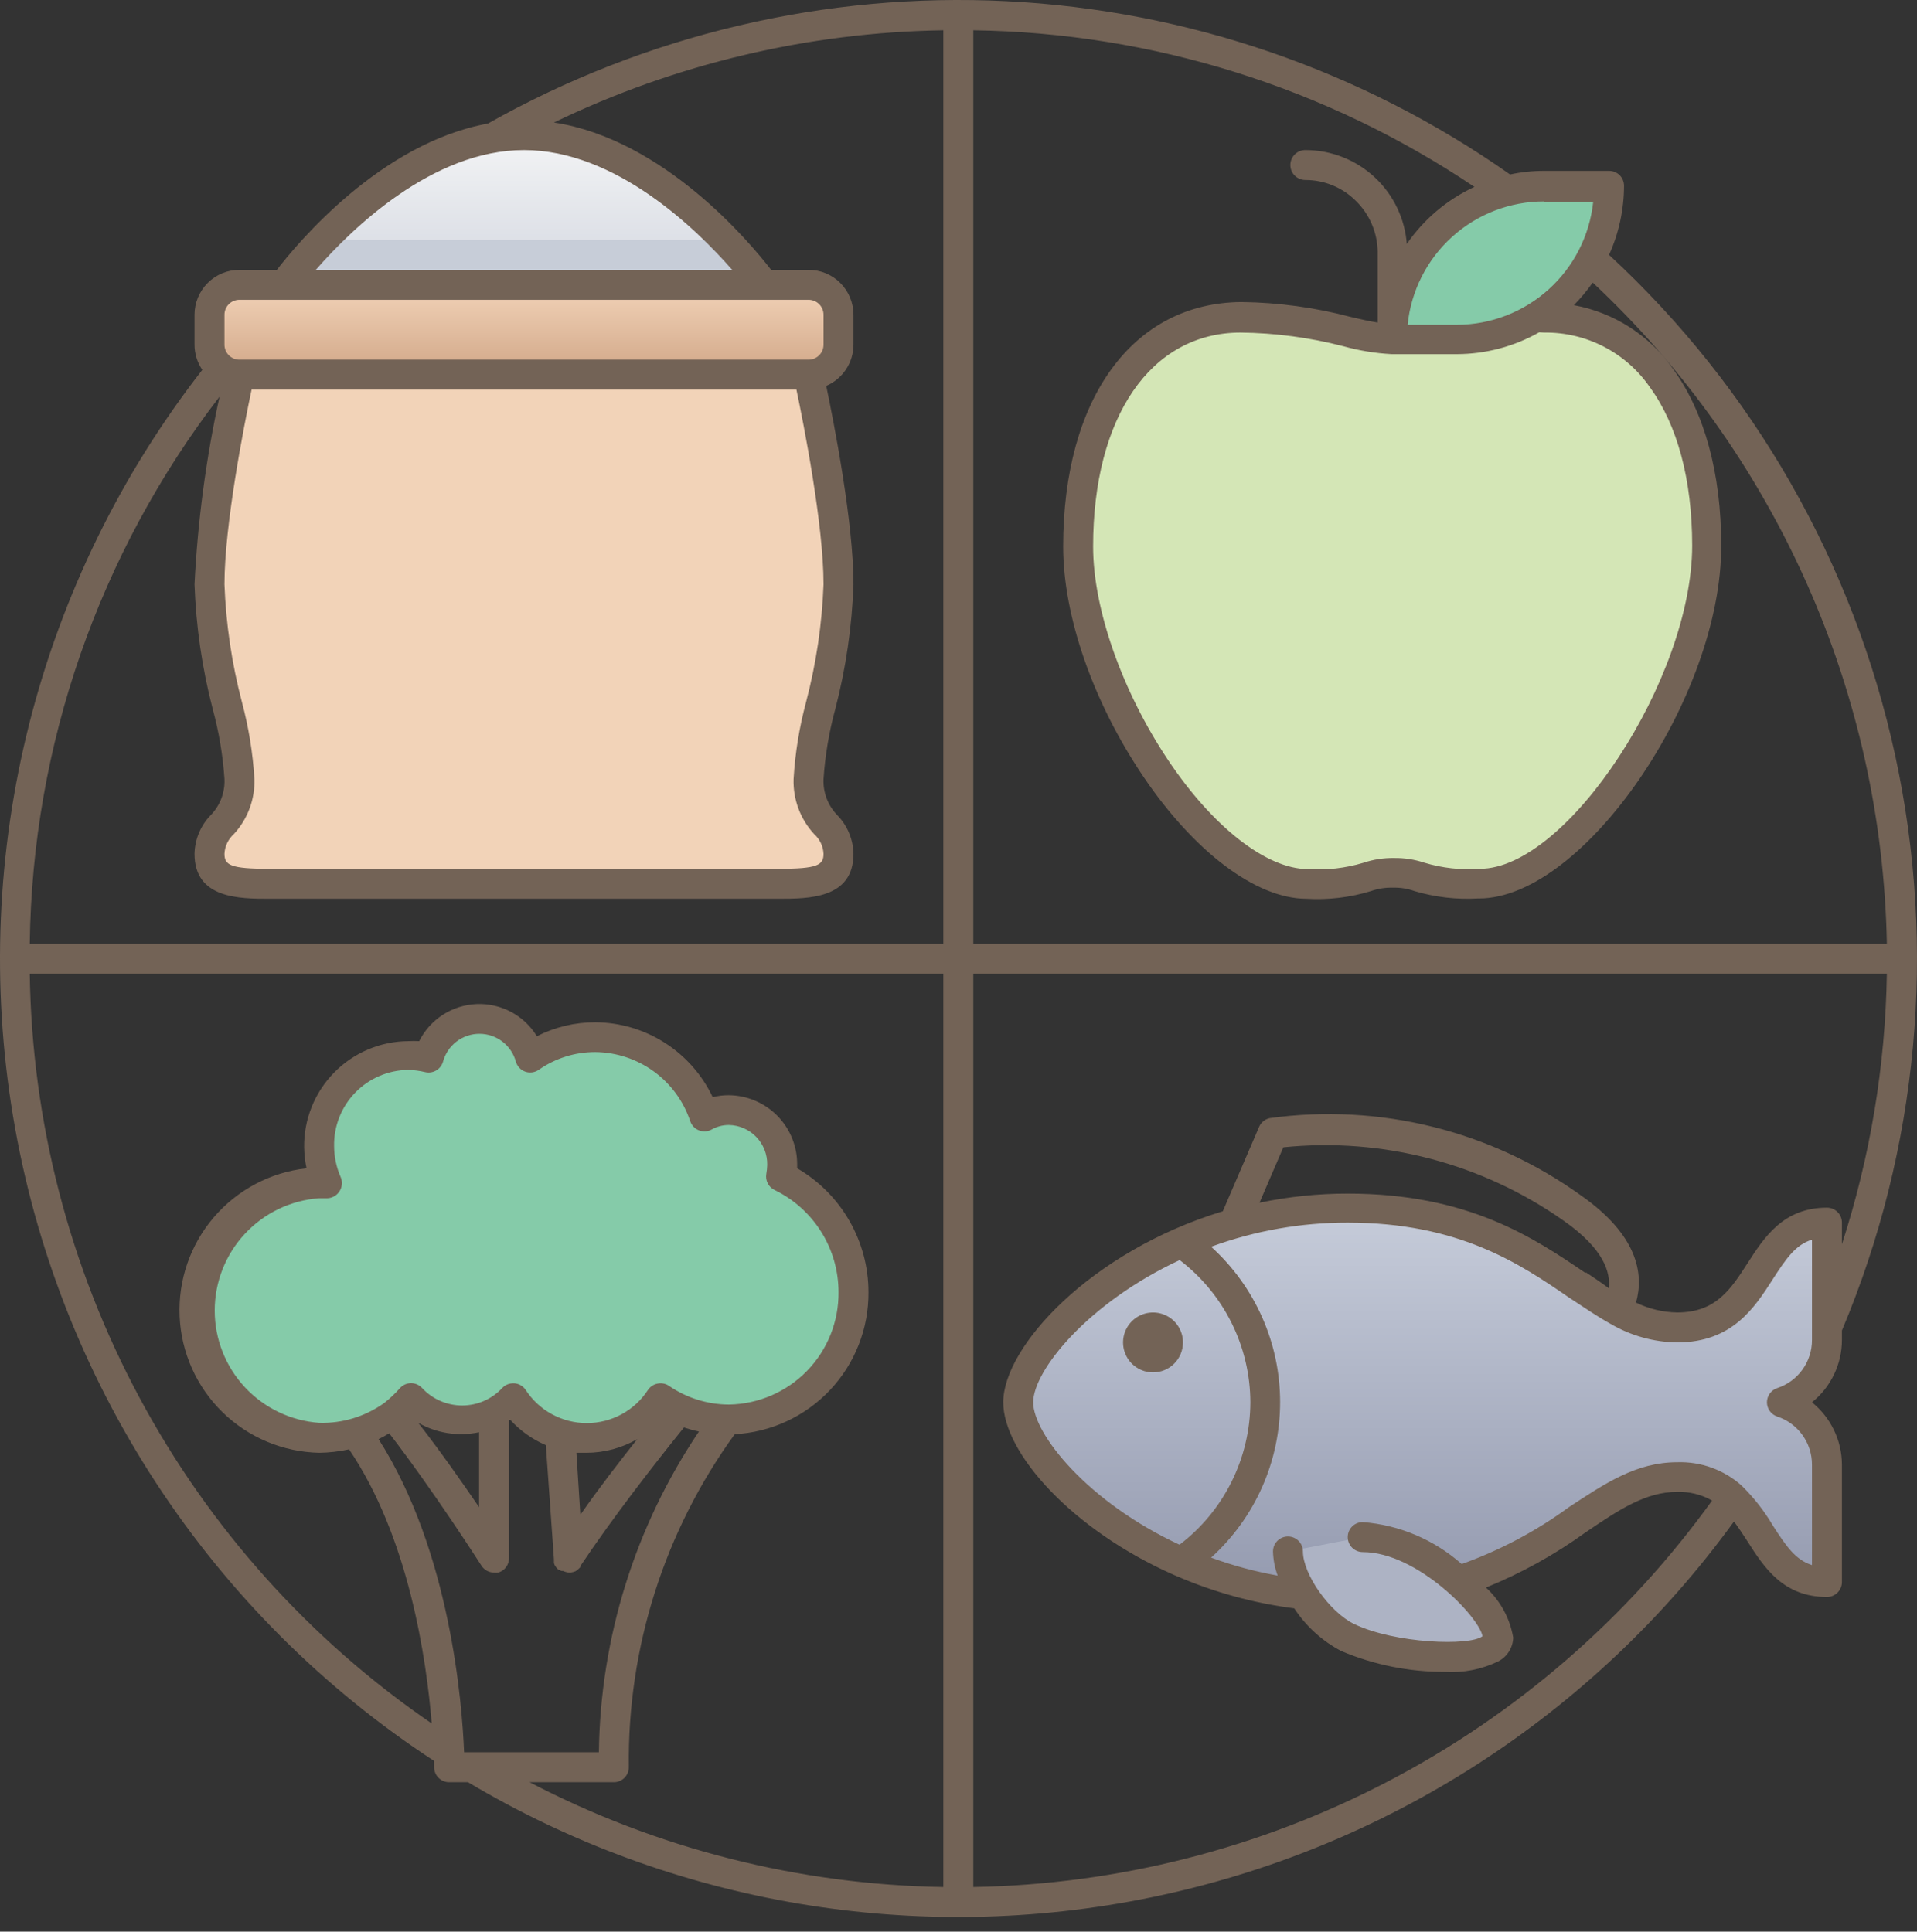
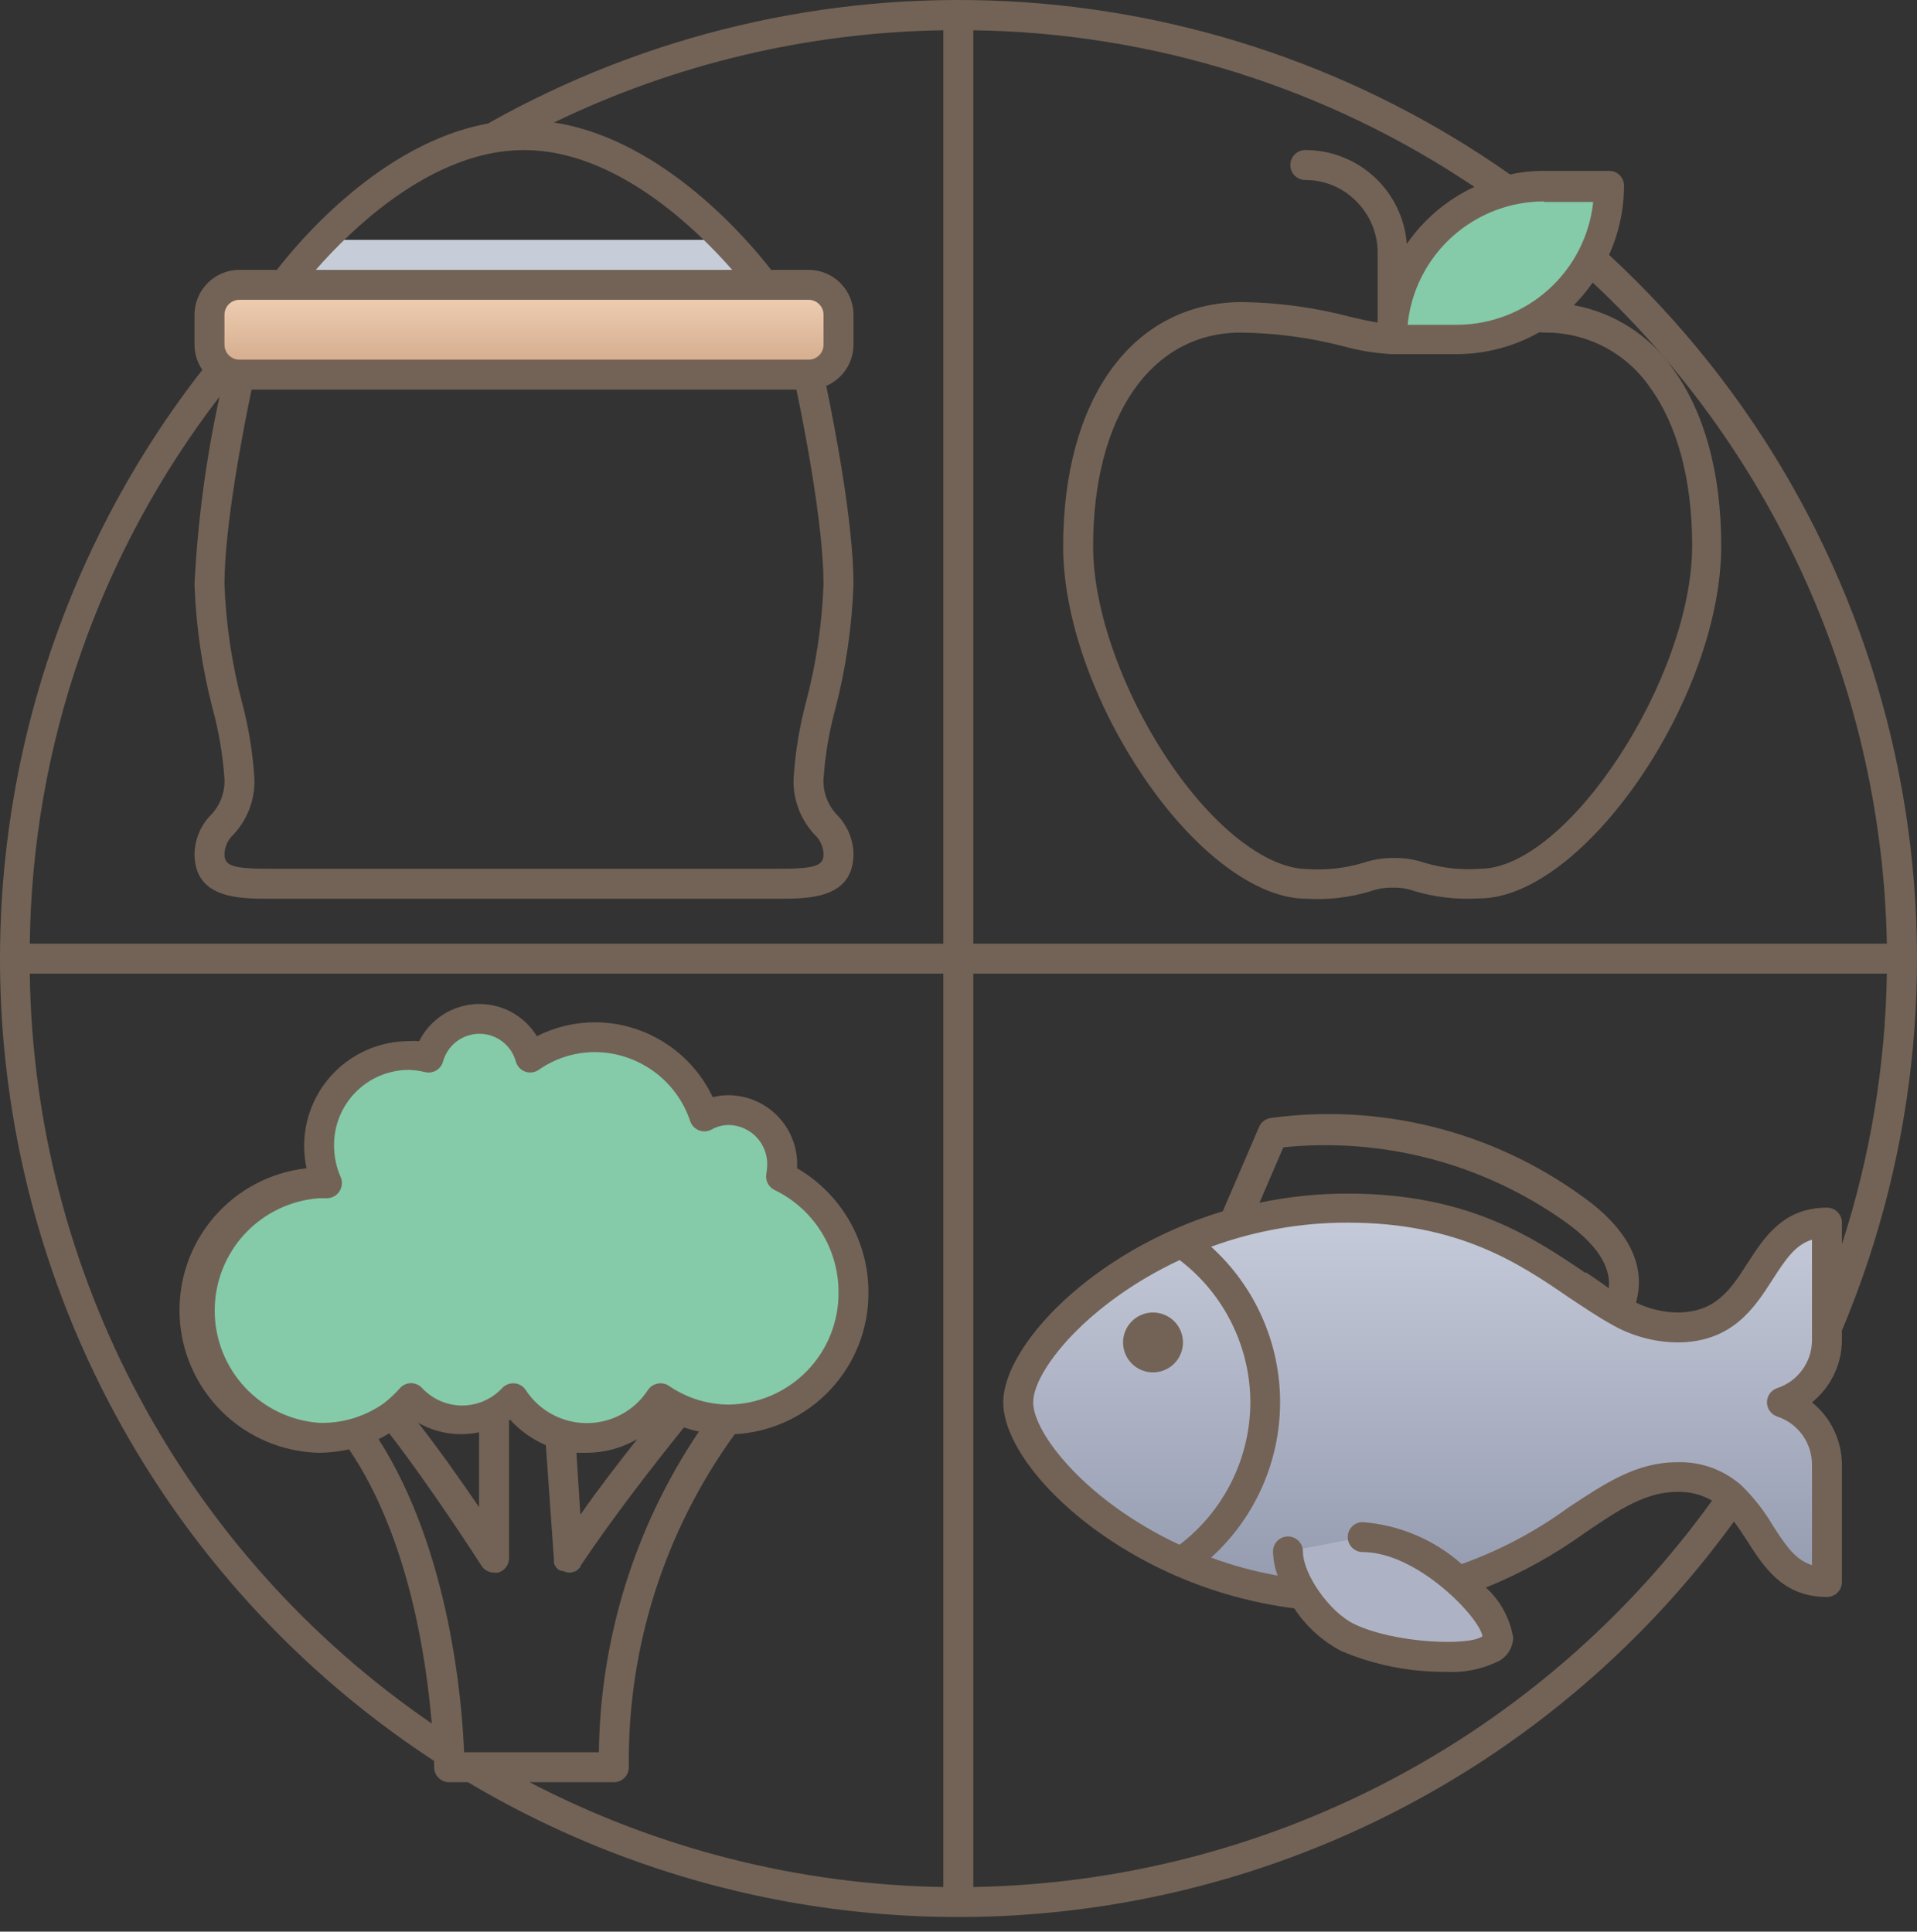
<svg xmlns="http://www.w3.org/2000/svg" width="128" height="129" viewBox="0 0 128 129" fill="none">
  <rect x="0" y="0" width="128" height="129" fill="#333333" stroke="none" />
  <path d="M53.988 19.02H15.988C14.883 19.02 13.988 19.915 13.988 21.02V23.02C13.988 24.124 14.883 25.02 15.988 25.02H53.988C55.093 25.02 55.988 24.124 55.988 23.02V21.02C55.988 19.915 55.093 19.02 53.988 19.02Z" fill="url(#paint0_linear_776_137)" />
-   <path d="M53.988 25.02C53.988 25.02 55.988 34.02 55.988 39.02C55.988 44.02 53.988 49.02 53.988 52.02C53.988 55.02 55.988 55.02 55.988 57.02C55.988 59.02 53.988 59.02 51.988 59.02H17.988C15.988 59.02 13.988 59.02 13.988 57.02C13.988 55.02 15.988 55.02 15.988 52.02C15.988 49.02 13.988 44.02 13.988 39.02C13.988 34.02 15.988 25.02 15.988 25.02H53.988Z" fill="url(#paint1_linear_776_137)" />
-   <path d="M50.988 19.021H18.988C19.779 17.966 20.637 16.964 21.558 16.021C30.228 7.081 39.048 6.361 48.418 16.021C49.339 16.964 50.197 17.966 50.988 19.021V19.021Z" fill="url(#paint2_linear_776_137)" />
  <path d="M118.988 93.652C119.861 93.944 120.62 94.502 121.159 95.249C121.697 95.995 121.987 96.892 121.988 97.812V105.652C116.988 105.652 117.988 98.652 111.988 98.652C107.338 98.652 104.488 103.462 97.378 105.652L86.988 106.482C75.928 105.312 67.988 97.482 67.988 93.652C67.988 89.372 77.408 80.652 89.988 80.652C102.988 80.652 105.988 88.652 111.988 88.652C117.988 88.652 116.988 81.652 121.988 81.652V89.492C121.987 90.413 121.697 91.309 121.159 92.056C120.62 92.802 119.861 93.361 118.988 93.652V93.652Z" fill="url(#paint3_linear_776_137)" />
  <path d="M90.988 102.652C94.988 102.652 99.988 107.442 99.988 109.362C99.988 111.282 93.148 110.882 89.988 109.362C87.988 108.362 85.988 105.532 85.988 103.612" fill="#ADB3C4" />
  <path d="M76.988 91.652C76.592 91.652 76.206 91.535 75.877 91.315C75.548 91.096 75.291 90.783 75.14 90.418C74.989 90.052 74.949 89.65 75.026 89.262C75.103 88.874 75.294 88.518 75.574 88.238C75.853 87.958 76.21 87.768 76.598 87.691C76.986 87.614 77.388 87.653 77.753 87.805C78.119 87.956 78.431 88.212 78.651 88.541C78.871 88.87 78.988 89.257 78.988 89.652C78.988 90.183 78.777 90.692 78.402 91.067C78.027 91.442 77.518 91.652 76.988 91.652Z" fill="#736356" />
  <path d="M12.988 87.501C12.988 95.201 22.268 98.962 27.398 93.291C27.834 93.76 28.362 94.133 28.948 94.388C29.535 94.644 30.168 94.775 30.808 94.775C31.448 94.775 32.081 94.644 32.667 94.388C33.254 94.133 33.782 93.76 34.218 93.291C34.751 94.109 35.48 94.78 36.338 95.244C37.197 95.709 38.157 95.952 39.133 95.952C40.109 95.952 41.069 95.709 41.927 95.244C42.786 94.78 43.514 94.109 44.048 93.291C45.308 94.129 46.772 94.607 48.283 94.675C49.795 94.743 51.296 94.399 52.626 93.678C53.956 92.957 55.065 91.888 55.834 90.585C56.602 89.282 57.001 87.794 56.988 86.281C56.994 84.667 56.543 83.085 55.686 81.716C54.83 80.348 53.603 79.251 52.148 78.552C52.306 77.887 52.271 77.191 52.045 76.546C51.82 75.901 51.414 75.334 50.876 74.913C50.338 74.492 49.69 74.234 49.01 74.17C48.33 74.106 47.645 74.238 47.038 74.552C46.668 73.418 46.039 72.387 45.2 71.54C44.362 70.693 43.337 70.053 42.208 69.671C41.079 69.29 39.876 69.177 38.696 69.342C37.515 69.507 36.389 69.945 35.408 70.621C35.204 69.877 34.761 69.221 34.148 68.753C33.535 68.285 32.785 68.031 32.013 68.031C31.241 68.031 30.491 68.285 29.878 68.753C29.264 69.221 28.822 69.877 28.618 70.621C27.52 70.366 26.372 70.424 25.306 70.791C24.24 71.157 23.299 71.816 22.59 72.693C21.881 73.57 21.434 74.629 21.299 75.748C21.164 76.867 21.348 78.002 21.828 79.022C20.681 78.96 19.534 79.134 18.457 79.534C17.381 79.933 16.398 80.55 15.569 81.345C14.741 82.14 14.084 83.096 13.64 84.155C13.196 85.214 12.974 86.353 12.988 87.501Z" fill="url(#paint4_linear_776_137)" />
-   <path d="M102.508 21.181C110.508 20.871 113.968 28.321 113.988 36.431C113.988 45.881 105.338 59.021 98.818 59.021C94.478 59.021 95.198 58.301 93.028 58.301C90.858 58.301 91.578 59.031 87.238 59.041C80.718 59.021 71.988 45.961 71.988 36.501C71.988 27.041 76.308 21.221 82.828 21.211C87.888 21.211 90.828 22.651 92.968 22.651L102.508 21.181Z" fill="url(#paint5_linear_776_137)" />
  <path d="M92.988 22.649H97.288C98.624 22.647 99.946 22.381 101.179 21.866C102.412 21.352 103.532 20.6 104.473 19.652C105.415 18.705 106.161 17.581 106.668 16.345C107.175 15.109 107.433 13.785 107.428 12.449H103.108C101.773 12.453 100.453 12.72 99.221 13.235C97.99 13.75 96.873 14.503 95.933 15.45C94.993 16.398 94.249 17.521 93.743 18.757C93.238 19.992 92.981 21.315 92.988 22.649V22.649Z" fill="url(#paint6_linear_776_137)" />
  <path d="M50.988 19.02H18.988C19.779 17.965 20.637 16.963 21.558 16.02H48.418C49.339 16.963 50.197 17.965 50.988 19.02V19.02Z" fill="#C7CDD8" />
  <path d="M122.988 89.491V88.851C128.089 76.731 129.333 63.333 126.551 50.481C123.769 37.629 117.095 25.946 107.438 17.021C108.093 15.572 108.434 14.001 108.438 12.411C108.439 12.279 108.413 12.149 108.364 12.027C108.314 11.905 108.241 11.794 108.148 11.701C108.054 11.608 107.944 11.534 107.822 11.485C107.7 11.435 107.57 11.41 107.438 11.411H103.108C102.342 11.409 101.577 11.49 100.828 11.651C90.935 4.693 79.274 0.681 67.195 0.079C55.115 -0.522 43.113 2.311 32.578 8.251C25.418 9.551 19.848 16.251 18.488 18.021H15.988C15.192 18.021 14.429 18.337 13.867 18.899C13.304 19.462 12.988 20.225 12.988 21.021V23.021C12.989 23.62 13.171 24.205 13.508 24.701C8.069 31.683 4.138 39.719 1.963 48.298C-0.212 56.878 -0.584 65.815 0.87 74.546C2.325 83.277 5.575 91.611 10.415 99.022C15.255 106.432 21.579 112.758 28.988 117.601C28.988 117.861 28.988 118.011 28.988 118.021C28.988 118.286 29.093 118.54 29.281 118.728C29.468 118.915 29.723 119.021 29.988 119.021H31.248C44.97 127.187 61.249 129.929 76.889 126.707C92.529 123.486 106.4 114.535 115.778 101.611C116.088 102.021 116.378 102.471 116.678 102.931C117.788 104.671 119.058 106.651 121.988 106.651C122.253 106.651 122.507 106.545 122.695 106.358C122.883 106.17 122.988 105.916 122.988 105.651V97.811C122.983 97.012 122.802 96.225 122.456 95.506C122.11 94.786 121.609 94.153 120.988 93.651C121.61 93.15 122.112 92.516 122.458 91.796C122.804 91.077 122.985 90.289 122.988 89.491ZM103.108 13.491H106.378C106.139 15.737 105.079 17.816 103.402 19.329C101.724 20.843 99.547 21.683 97.288 21.691H93.988C94.216 19.431 95.275 17.337 96.961 15.814C98.646 14.291 100.837 13.449 103.108 13.451V13.491ZM103.108 22.211C104.497 22.193 105.87 22.519 107.103 23.159C108.336 23.799 109.393 24.734 110.178 25.881C111.988 28.371 112.988 32.021 112.988 36.431C112.988 45.291 104.658 58.021 98.818 58.021C97.563 58.115 96.302 57.976 95.098 57.611C94.453 57.397 93.777 57.292 93.098 57.301V57.301C92.395 57.288 91.694 57.396 91.028 57.621C89.823 57.983 88.563 58.125 87.308 58.041V58.041C84.558 58.021 80.988 55.241 77.988 50.751C74.988 46.261 72.988 40.751 72.988 36.501C72.988 27.831 76.838 22.221 82.828 22.211C85.143 22.235 87.447 22.541 89.688 23.121C90.742 23.415 91.825 23.592 92.918 23.651H97.288C99.213 23.643 101.104 23.14 102.778 22.191L103.108 22.211ZM93.938 16.341C93.819 14.624 93.053 13.017 91.794 11.844C90.535 10.671 88.879 10.019 87.158 10.021V10.021C86.893 10.021 86.638 10.126 86.451 10.313C86.263 10.501 86.158 10.755 86.158 11.021C86.158 11.286 86.263 11.54 86.451 11.728C86.638 11.915 86.893 12.021 87.158 12.021C87.786 12.019 88.408 12.142 88.988 12.382C89.568 12.622 90.095 12.975 90.538 13.421C90.992 13.866 91.353 14.396 91.602 14.981C91.851 15.566 91.982 16.195 91.988 16.831V21.541C91.468 21.461 90.878 21.331 90.208 21.171C87.822 20.538 85.366 20.202 82.898 20.171V20.171C75.618 20.221 70.988 26.621 70.988 36.501C70.988 41.151 72.988 46.901 76.348 51.871C79.708 56.841 83.848 60.021 87.228 60.021C88.683 60.109 90.143 59.937 91.538 59.511C92.003 59.345 92.495 59.267 92.988 59.281C93.485 59.264 93.98 59.342 94.448 59.511C95.822 59.918 97.257 60.084 98.688 60.001H98.758C105.758 60.001 114.948 46.551 114.928 36.431C114.928 31.611 113.808 27.541 111.728 24.661C110.167 22.413 107.78 20.874 105.088 20.381V20.381C105.549 19.913 105.97 19.407 106.348 18.871C112.406 24.544 117.265 31.374 120.638 38.957C124.012 46.54 125.831 54.722 125.988 63.021H64.988V2.021C76.92 2.188 88.545 5.822 98.448 12.481C96.626 13.325 95.064 14.644 93.928 16.301L93.938 16.341ZM54.988 39.021C54.889 41.682 54.496 44.325 53.818 46.901C53.37 48.575 53.092 50.29 52.988 52.021C52.945 53.384 53.441 54.71 54.368 55.711C54.553 55.877 54.703 56.078 54.809 56.303C54.916 56.528 54.976 56.772 54.988 57.021C54.988 57.781 54.578 58.021 51.988 58.021H17.988C15.398 58.021 14.988 57.781 14.988 57.021C14.999 56.772 15.06 56.528 15.167 56.303C15.273 56.078 15.423 55.877 15.608 55.711C16.535 54.71 17.031 53.384 16.988 52.021C16.884 50.29 16.605 48.575 16.158 46.901C15.48 44.325 15.087 41.682 14.988 39.021C14.988 35.021 16.318 28.301 16.798 26.021H53.178C53.658 28.301 54.988 35.021 54.988 39.021ZM14.198 47.331C14.616 48.864 14.88 50.435 14.988 52.021C15.008 52.468 14.936 52.914 14.776 53.332C14.616 53.75 14.371 54.131 14.058 54.451C13.391 55.142 13.009 56.06 12.988 57.021C12.988 60.021 15.988 60.021 17.988 60.021H51.988C53.988 60.021 56.988 60.021 56.988 57.021C56.967 56.06 56.585 55.142 55.918 54.451C55.604 54.131 55.36 53.75 55.2 53.332C55.04 52.914 54.968 52.468 54.988 52.021C55.095 50.435 55.36 48.864 55.778 47.331C56.484 44.613 56.889 41.826 56.988 39.021C56.988 34.891 55.688 28.261 55.168 25.771C55.707 25.54 56.166 25.157 56.49 24.668C56.813 24.179 56.986 23.607 56.988 23.021V21.021C56.988 20.225 56.672 19.462 56.109 18.899C55.547 18.337 54.784 18.021 53.988 18.021H51.488C50.098 16.221 44.348 9.311 36.988 8.181C45.103 4.259 53.976 2.157 62.988 2.021V63.021H1.988C2.151 49.794 6.597 36.977 14.658 26.491C13.757 30.614 13.198 34.805 12.988 39.021C13.086 41.826 13.492 44.613 14.198 47.331V47.331ZM34.988 10.021C41.118 10.021 46.508 15.301 48.888 18.021H21.088C23.468 15.301 28.858 10.021 34.988 10.021ZM14.988 21.021C14.988 20.755 15.093 20.501 15.281 20.313C15.468 20.126 15.723 20.021 15.988 20.021H53.988C54.253 20.021 54.508 20.126 54.695 20.313C54.883 20.501 54.988 20.755 54.988 21.021V23.021C54.988 23.286 54.883 23.54 54.695 23.728C54.508 23.915 54.253 24.021 53.988 24.021H15.988C15.723 24.021 15.468 23.915 15.281 23.728C15.093 23.54 14.988 23.286 14.988 23.021V21.021ZM22.748 78.611C22.461 77.958 22.311 77.253 22.308 76.541C22.296 75.881 22.415 75.225 22.658 74.611C22.901 73.997 23.262 73.438 23.723 72.964C24.183 72.491 24.732 72.114 25.339 71.854C25.946 71.594 26.598 71.457 27.258 71.451C27.642 71.459 28.024 71.509 28.398 71.601C28.645 71.657 28.905 71.617 29.124 71.489C29.343 71.361 29.506 71.154 29.578 70.911C29.721 70.374 30.037 69.9 30.477 69.561C30.918 69.223 31.458 69.04 32.013 69.04C32.568 69.04 33.108 69.223 33.548 69.561C33.989 69.9 34.305 70.374 34.448 70.911C34.493 71.063 34.574 71.202 34.683 71.317C34.793 71.431 34.928 71.518 35.078 71.571C35.227 71.622 35.387 71.636 35.544 71.614C35.7 71.591 35.849 71.532 35.978 71.441C37.084 70.67 38.4 70.258 39.748 70.261C41.154 70.274 42.521 70.727 43.658 71.555C44.795 72.383 45.644 73.546 46.088 74.881C46.136 75.019 46.213 75.146 46.315 75.251C46.417 75.357 46.541 75.438 46.678 75.491C46.814 75.542 46.959 75.564 47.105 75.553C47.25 75.543 47.391 75.501 47.518 75.431C47.869 75.234 48.265 75.13 48.668 75.131C49.358 75.144 50.016 75.43 50.495 75.927C50.975 76.423 51.239 77.09 51.228 77.781C51.224 77.985 51.204 78.189 51.168 78.391C51.129 78.606 51.161 78.828 51.261 79.023C51.36 79.219 51.521 79.376 51.718 79.471C52.997 80.09 54.076 81.058 54.831 82.262C55.587 83.466 55.987 84.859 55.988 86.281C56.012 88.248 55.255 90.144 53.883 91.554C52.51 92.964 50.635 93.772 48.668 93.801C47.239 93.796 45.845 93.36 44.668 92.551C44.558 92.476 44.434 92.425 44.303 92.399C44.172 92.373 44.038 92.374 43.908 92.401C43.779 92.425 43.656 92.475 43.546 92.547C43.436 92.619 43.342 92.712 43.268 92.821C42.826 93.502 42.221 94.061 41.507 94.449C40.794 94.836 39.995 95.039 39.183 95.039C38.371 95.039 37.572 94.836 36.859 94.449C36.145 94.061 35.54 93.502 35.098 92.821C35.014 92.695 34.903 92.591 34.773 92.515C34.643 92.439 34.498 92.393 34.348 92.381H34.268C34.132 92.38 33.996 92.407 33.871 92.46C33.745 92.513 33.632 92.592 33.538 92.691C33.196 93.06 32.782 93.355 32.321 93.557C31.859 93.758 31.361 93.863 30.858 93.863C30.355 93.863 29.857 93.758 29.395 93.557C28.934 93.355 28.52 93.06 28.178 92.691C28.084 92.589 27.969 92.508 27.842 92.453C27.714 92.398 27.577 92.37 27.438 92.371C27.3 92.372 27.164 92.403 27.038 92.459C26.913 92.516 26.8 92.598 26.708 92.701C26.386 93.065 26.031 93.4 25.648 93.701V93.701C24.384 94.603 22.86 95.067 21.308 95.021C19.413 94.882 17.642 94.032 16.348 92.641C15.055 91.249 14.336 89.42 14.336 87.521C14.336 85.621 15.055 83.792 16.348 82.401C17.642 81.009 19.413 80.159 21.308 80.021H21.758C21.928 80.031 22.099 79.999 22.253 79.925C22.407 79.852 22.539 79.74 22.638 79.601C22.741 79.46 22.806 79.294 22.825 79.12C22.844 78.947 22.818 78.771 22.748 78.611V78.611ZM38.748 101.111L38.488 97.021C38.708 97.021 38.928 97.021 39.148 97.021C40.342 97.021 41.514 96.707 42.548 96.111C41.328 97.66 39.988 99.38 38.788 101.111H38.748ZM31.988 95.651V100.651C30.878 99.021 29.398 96.911 27.928 95.021C29.158 95.721 30.603 95.945 31.988 95.651V95.651ZM25.988 95.721C28.928 99.521 32.108 104.501 32.148 104.561C32.238 104.701 32.362 104.817 32.509 104.898C32.656 104.978 32.821 105.02 32.988 105.021C33.081 105.035 33.175 105.035 33.268 105.021C33.482 104.958 33.67 104.826 33.8 104.645C33.931 104.463 33.997 104.244 33.988 104.021V94.831H34.078C34.739 95.553 35.547 96.125 36.448 96.511L36.988 104.141C36.988 104.141 36.988 104.141 36.988 104.201C36.983 104.26 36.983 104.321 36.988 104.381C37.003 104.443 37.027 104.504 37.058 104.561L37.158 104.701L37.308 104.851C37.308 104.851 37.308 104.851 37.368 104.851C37.405 104.876 37.445 104.897 37.488 104.911H37.588C37.714 104.969 37.849 105.006 37.988 105.021H38.098C38.211 105.005 38.322 104.974 38.428 104.931V104.931C38.526 104.876 38.614 104.805 38.688 104.721L38.748 104.661C38.748 104.661 38.748 104.661 38.748 104.591C40.898 101.371 43.618 97.871 45.668 95.331C45.996 95.44 46.33 95.531 46.668 95.601C42.404 101.938 40.082 109.383 39.988 117.021H30.988C30.858 113.801 30.078 103.621 25.278 96.111C25.522 95.994 25.759 95.864 25.988 95.721V95.721ZM40.988 119.021C41.253 119.021 41.508 118.915 41.695 118.728C41.883 118.54 41.988 118.286 41.988 118.021C41.889 110.04 44.369 102.24 49.058 95.781C51.483 95.652 53.766 94.592 55.429 92.823C57.093 91.053 58.009 88.709 57.988 86.281C57.985 84.608 57.543 82.966 56.708 81.516C55.873 80.067 54.673 78.862 53.228 78.021V77.791C53.239 76.57 52.764 75.394 51.91 74.522C51.055 73.651 49.889 73.154 48.668 73.141C48.304 73.138 47.941 73.182 47.588 73.271C46.885 71.783 45.776 70.525 44.389 69.64C43.002 68.755 41.393 68.281 39.748 68.271C38.393 68.269 37.056 68.587 35.848 69.201C35.429 68.516 34.835 67.956 34.127 67.579C33.419 67.201 32.623 67.02 31.821 67.053C31.019 67.087 30.241 67.335 29.567 67.77C28.893 68.206 28.348 68.813 27.988 69.531C27.745 69.516 27.501 69.516 27.258 69.531C26.335 69.537 25.423 69.726 24.574 70.086C23.724 70.447 22.954 70.971 22.308 71.63C21.663 72.289 21.153 73.069 20.81 73.926C20.467 74.782 20.296 75.698 20.308 76.621C20.316 77.091 20.37 77.56 20.468 78.021C18.064 78.286 15.851 79.457 14.277 81.294C12.704 83.131 11.888 85.497 11.995 87.914C12.101 90.33 13.123 92.615 14.853 94.307C16.582 95.998 18.89 96.968 21.308 97.021C21.981 97.014 22.651 96.936 23.308 96.791C27.308 102.701 28.468 110.791 28.828 115.101C20.673 109.51 13.979 102.044 9.308 93.33C4.637 84.615 2.127 74.907 1.988 65.021H62.988V126.021C53.359 125.868 43.898 123.471 35.358 119.021H40.988ZM64.988 126.021V65.021H125.988C125.891 71.159 124.88 77.25 122.988 83.091V81.651C122.988 81.385 122.883 81.131 122.695 80.943C122.507 80.756 122.253 80.651 121.988 80.651C119.058 80.651 117.788 82.651 116.678 84.371C115.568 86.091 114.578 87.651 111.988 87.651C111.034 87.636 110.095 87.411 109.238 86.991C109.778 85.071 109.358 82.491 105.558 79.831C99.553 75.509 92.117 73.662 84.788 74.671C84.629 74.703 84.481 74.774 84.355 74.877C84.23 74.98 84.131 75.111 84.068 75.261L81.648 80.891C72.828 83.571 66.988 89.941 66.988 93.651C66.988 97.001 71.528 102.141 78.368 105.171L78.558 105.251C81.063 106.337 83.709 107.064 86.418 107.411C87.206 108.611 88.287 109.592 89.558 110.261C91.747 111.186 94.101 111.659 96.478 111.651C97.705 111.729 98.932 111.488 100.038 110.951C100.332 110.8 100.58 110.573 100.756 110.293C100.932 110.013 101.029 109.691 101.038 109.361C100.82 108.076 100.179 106.901 99.218 106.021C101.578 105.061 103.814 103.823 105.878 102.331C108.108 100.821 109.878 99.631 111.988 99.631C112.803 99.607 113.609 99.808 114.318 100.211C108.671 108.054 101.271 114.472 92.707 118.952C84.143 123.433 74.652 125.853 64.988 126.021V126.021ZM105.878 85.021C102.388 82.651 98.038 79.711 89.988 79.711C88.009 79.71 86.035 79.915 84.098 80.321L85.688 76.621C92.319 75.944 98.972 77.687 104.418 81.531C107.128 83.431 107.538 85.001 107.418 86.031C106.928 85.661 106.418 85.321 105.878 84.961V85.021ZM83.488 93.651C83.482 95.492 83.053 97.308 82.232 98.957C81.412 100.607 80.223 102.045 78.758 103.161C72.618 100.311 68.988 95.761 68.988 93.651C68.988 91.541 72.618 87.021 78.768 84.151C80.23 85.266 81.416 86.704 82.235 88.351C83.053 89.998 83.482 91.811 83.488 93.651V93.651ZM118.668 92.701C118.468 92.766 118.294 92.894 118.17 93.064C118.047 93.235 117.98 93.44 117.98 93.651C117.98 93.861 118.047 94.066 118.17 94.237C118.294 94.407 118.468 94.535 118.668 94.601C119.343 94.824 119.931 95.254 120.347 95.83C120.764 96.406 120.988 97.1 120.988 97.811V104.521C119.898 104.181 119.258 103.261 118.358 101.851C117.804 100.912 117.132 100.048 116.358 99.281C116.334 99.251 116.307 99.225 116.278 99.201V99.201C115.099 98.153 113.564 97.598 111.988 97.651C109.258 97.651 107.178 99.061 104.758 100.651C102.567 102.256 100.156 103.536 97.598 104.451C95.759 102.822 93.438 101.838 90.988 101.651C90.723 101.651 90.468 101.756 90.281 101.943C90.093 102.131 89.988 102.385 89.988 102.651C89.988 102.916 90.093 103.17 90.281 103.358C90.468 103.545 90.723 103.651 90.988 103.651C94.628 103.651 98.768 107.991 98.988 109.271C98.128 109.941 93.148 109.761 90.428 108.461C88.798 107.681 86.998 105.141 86.998 103.611C86.998 103.345 86.893 103.091 86.705 102.903C86.517 102.716 86.263 102.611 85.998 102.611C85.733 102.611 85.478 102.716 85.291 102.903C85.103 103.091 84.998 103.345 84.998 103.611C85.014 104.16 85.119 104.704 85.308 105.221C83.795 104.953 82.309 104.552 80.868 104.021C82.318 102.708 83.477 101.106 84.27 99.319C85.064 97.531 85.474 95.597 85.474 93.641C85.474 91.685 85.064 89.75 84.27 87.963C83.477 86.175 82.318 84.573 80.868 83.261C83.789 82.191 86.877 81.646 89.988 81.651C97.418 81.651 101.488 84.401 104.758 86.651C105.758 87.301 106.628 87.911 107.538 88.411C108.888 89.204 110.422 89.631 111.988 89.651C115.668 89.651 117.158 87.321 118.358 85.451C119.258 84.051 119.898 83.121 120.988 82.791V88.661V89.491C120.99 90.202 120.766 90.896 120.349 91.472C119.932 92.049 119.344 92.479 118.668 92.701Z" fill="#736356" />
  <defs>
    <linearGradient id="paint0_linear_776_137" x1="34.988" y1="25.02" x2="34.988" y2="19.02" gradientUnits="userSpaceOnUse">
      <stop stop-color="#D1A788" />
      <stop offset="1" stop-color="#F2D3B8" />
    </linearGradient>
    <linearGradient id="paint1_linear_776_137" x1="1483.99" y1="2031.02" x2="1483.99" y2="875.02" gradientUnits="userSpaceOnUse">
      <stop stop-color="#D1A788" />
      <stop offset="1" stop-color="#F2D3B8" />
    </linearGradient>
    <linearGradient id="paint2_linear_776_137" x1="34.988" y1="19.021" x2="34.988" y2="9.041" gradientUnits="userSpaceOnUse">
      <stop stop-color="#D4D8E1" />
      <stop offset="1" stop-color="#F3F4F5" />
    </linearGradient>
    <linearGradient id="paint3_linear_776_137" x1="94.988" y1="106.482" x2="94.988" y2="80.652" gradientUnits="userSpaceOnUse">
      <stop stop-color="#949AAF" />
      <stop offset="1" stop-color="#C6CCDA" />
    </linearGradient>
    <linearGradient id="paint4_linear_776_137" x1="1553.02" y1="2755.1" x2="1553.02" y2="1971.65" gradientUnits="userSpaceOnUse">
      <stop stop-color="#6AB891" />
      <stop offset="1" stop-color="#85CBA9" />
    </linearGradient>
    <linearGradient id="paint5_linear_776_137" x1="3977.99" y1="2255.46" x2="3977.99" y2="822.109" gradientUnits="userSpaceOnUse">
      <stop stop-color="#8CDD79" />
      <stop offset="1" stop-color="#D4E6B6" />
    </linearGradient>
    <linearGradient id="paint6_linear_776_137" x1="1540.04" y1="243.275" x2="1540.04" y2="139.133" gradientUnits="userSpaceOnUse">
      <stop stop-color="#6AB891" />
      <stop offset="1" stop-color="#85CBA9" />
    </linearGradient>
  </defs>
</svg>